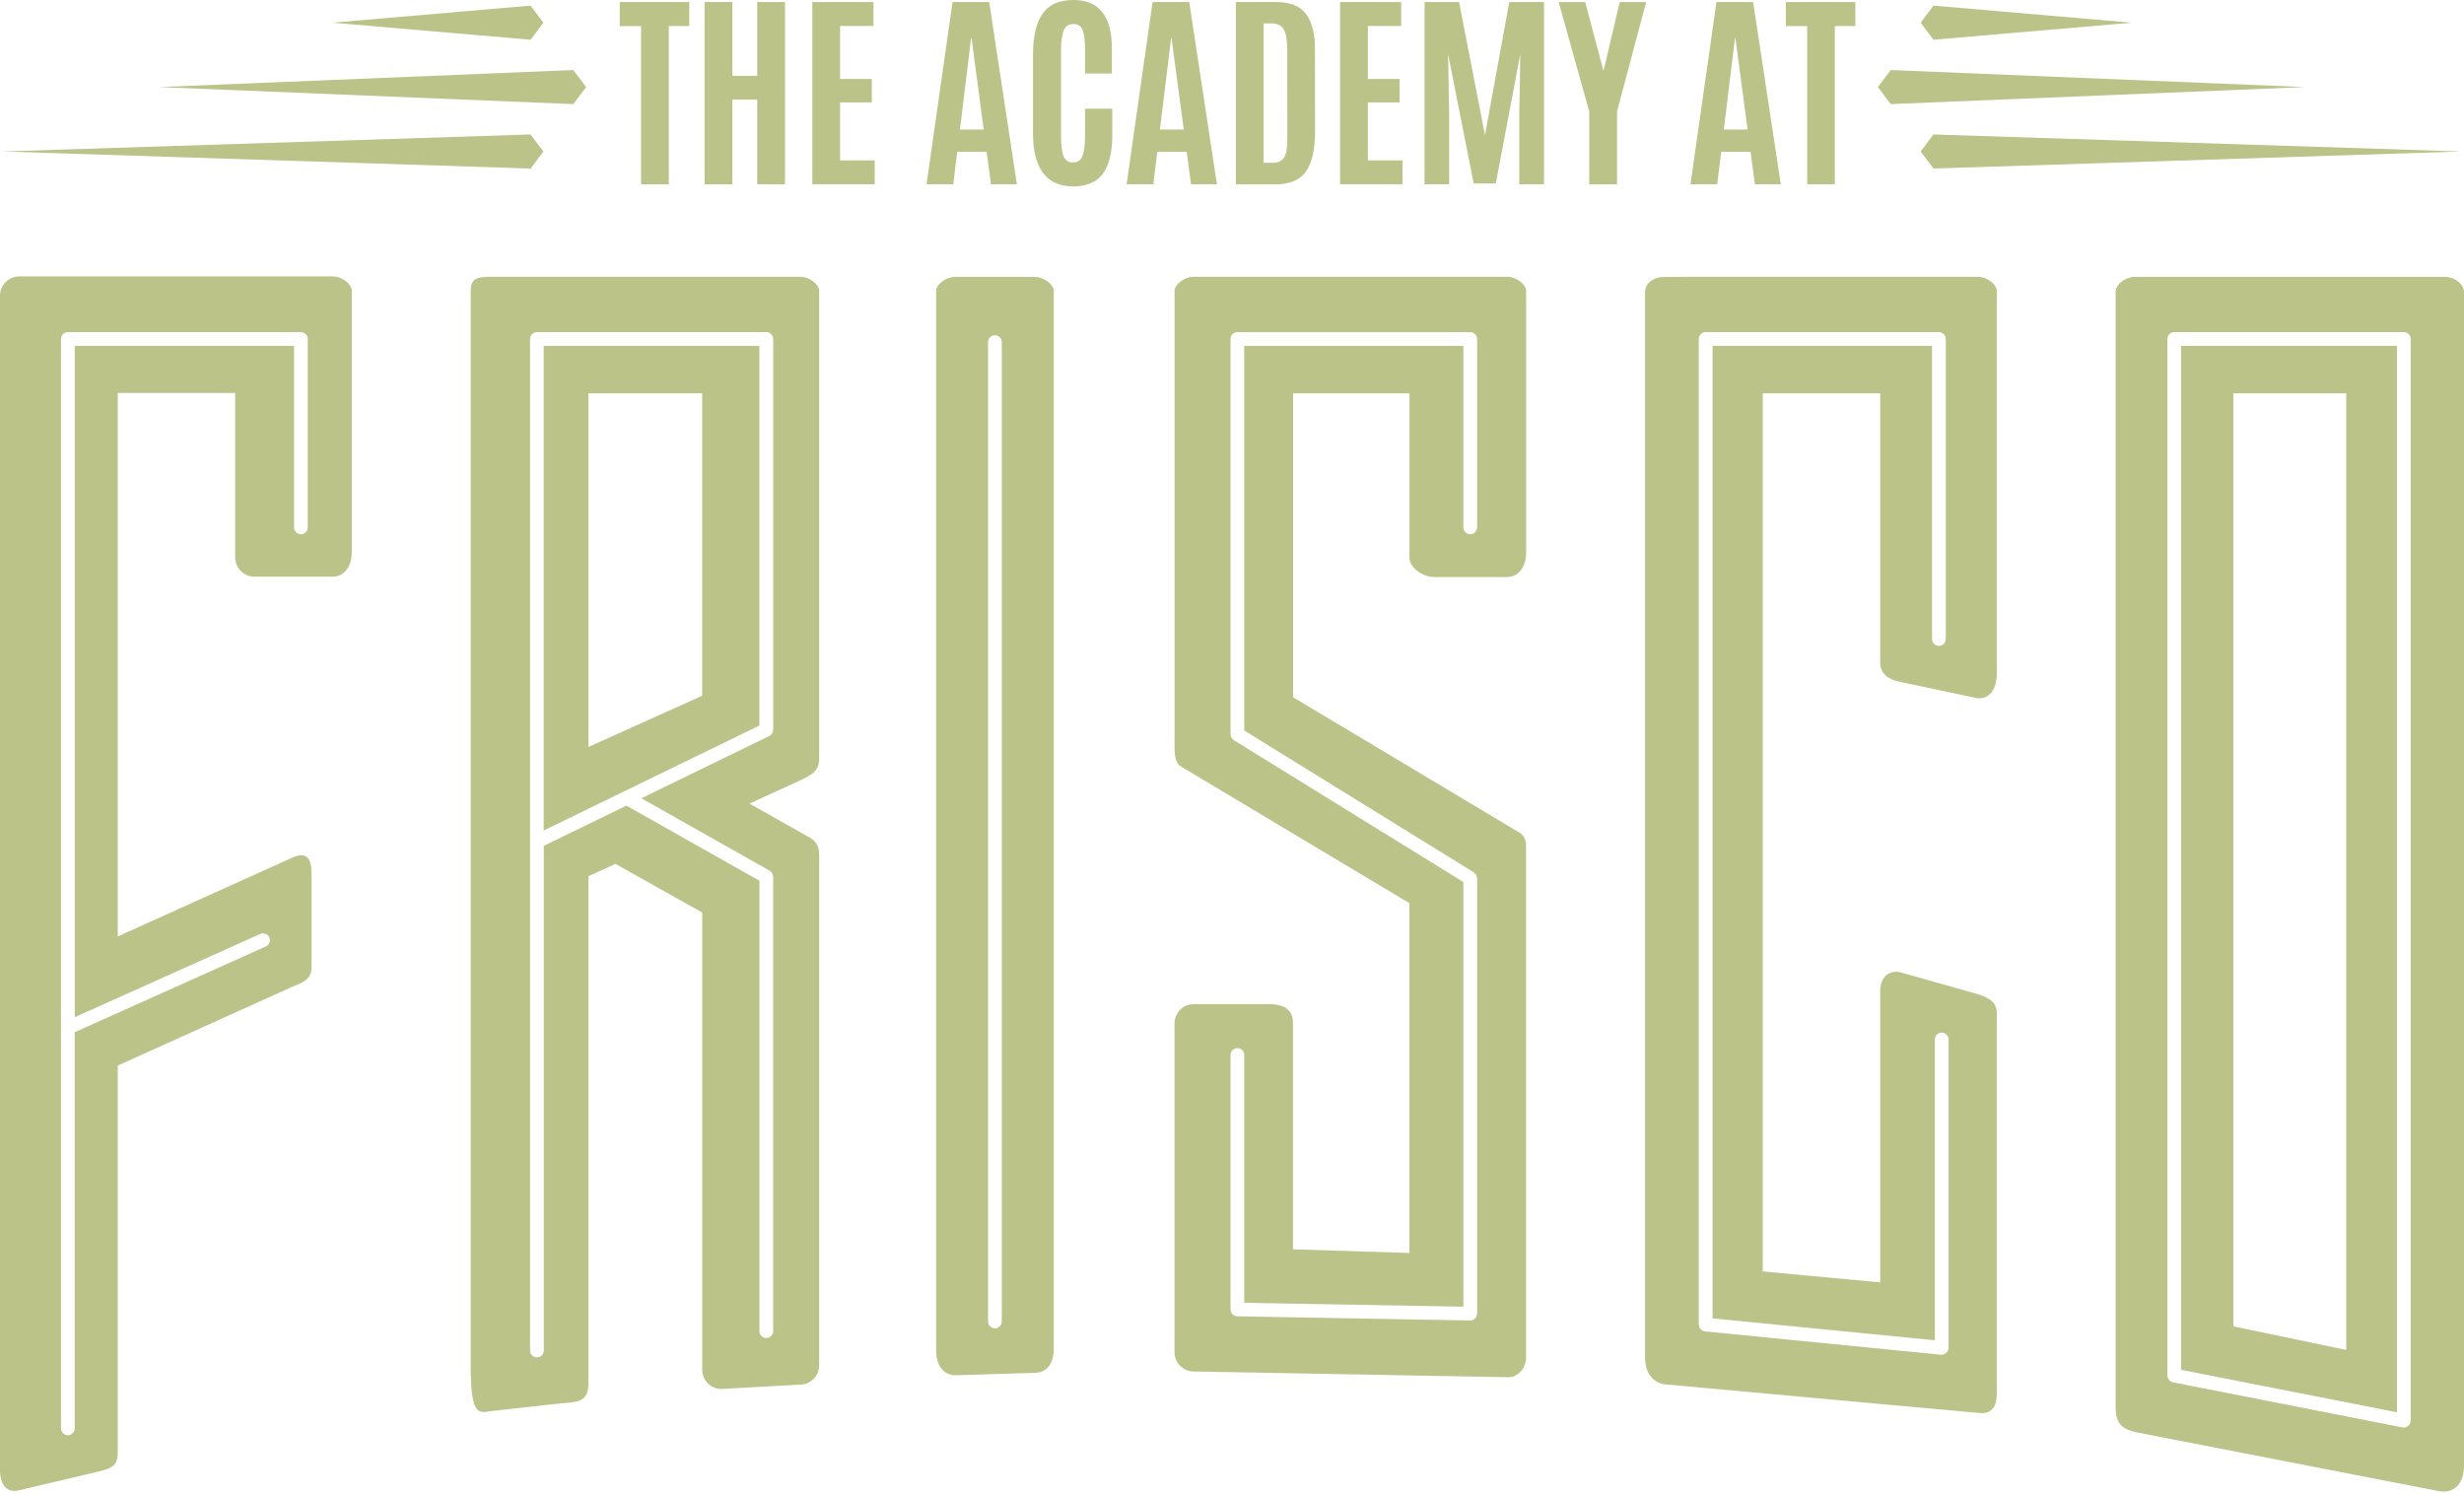
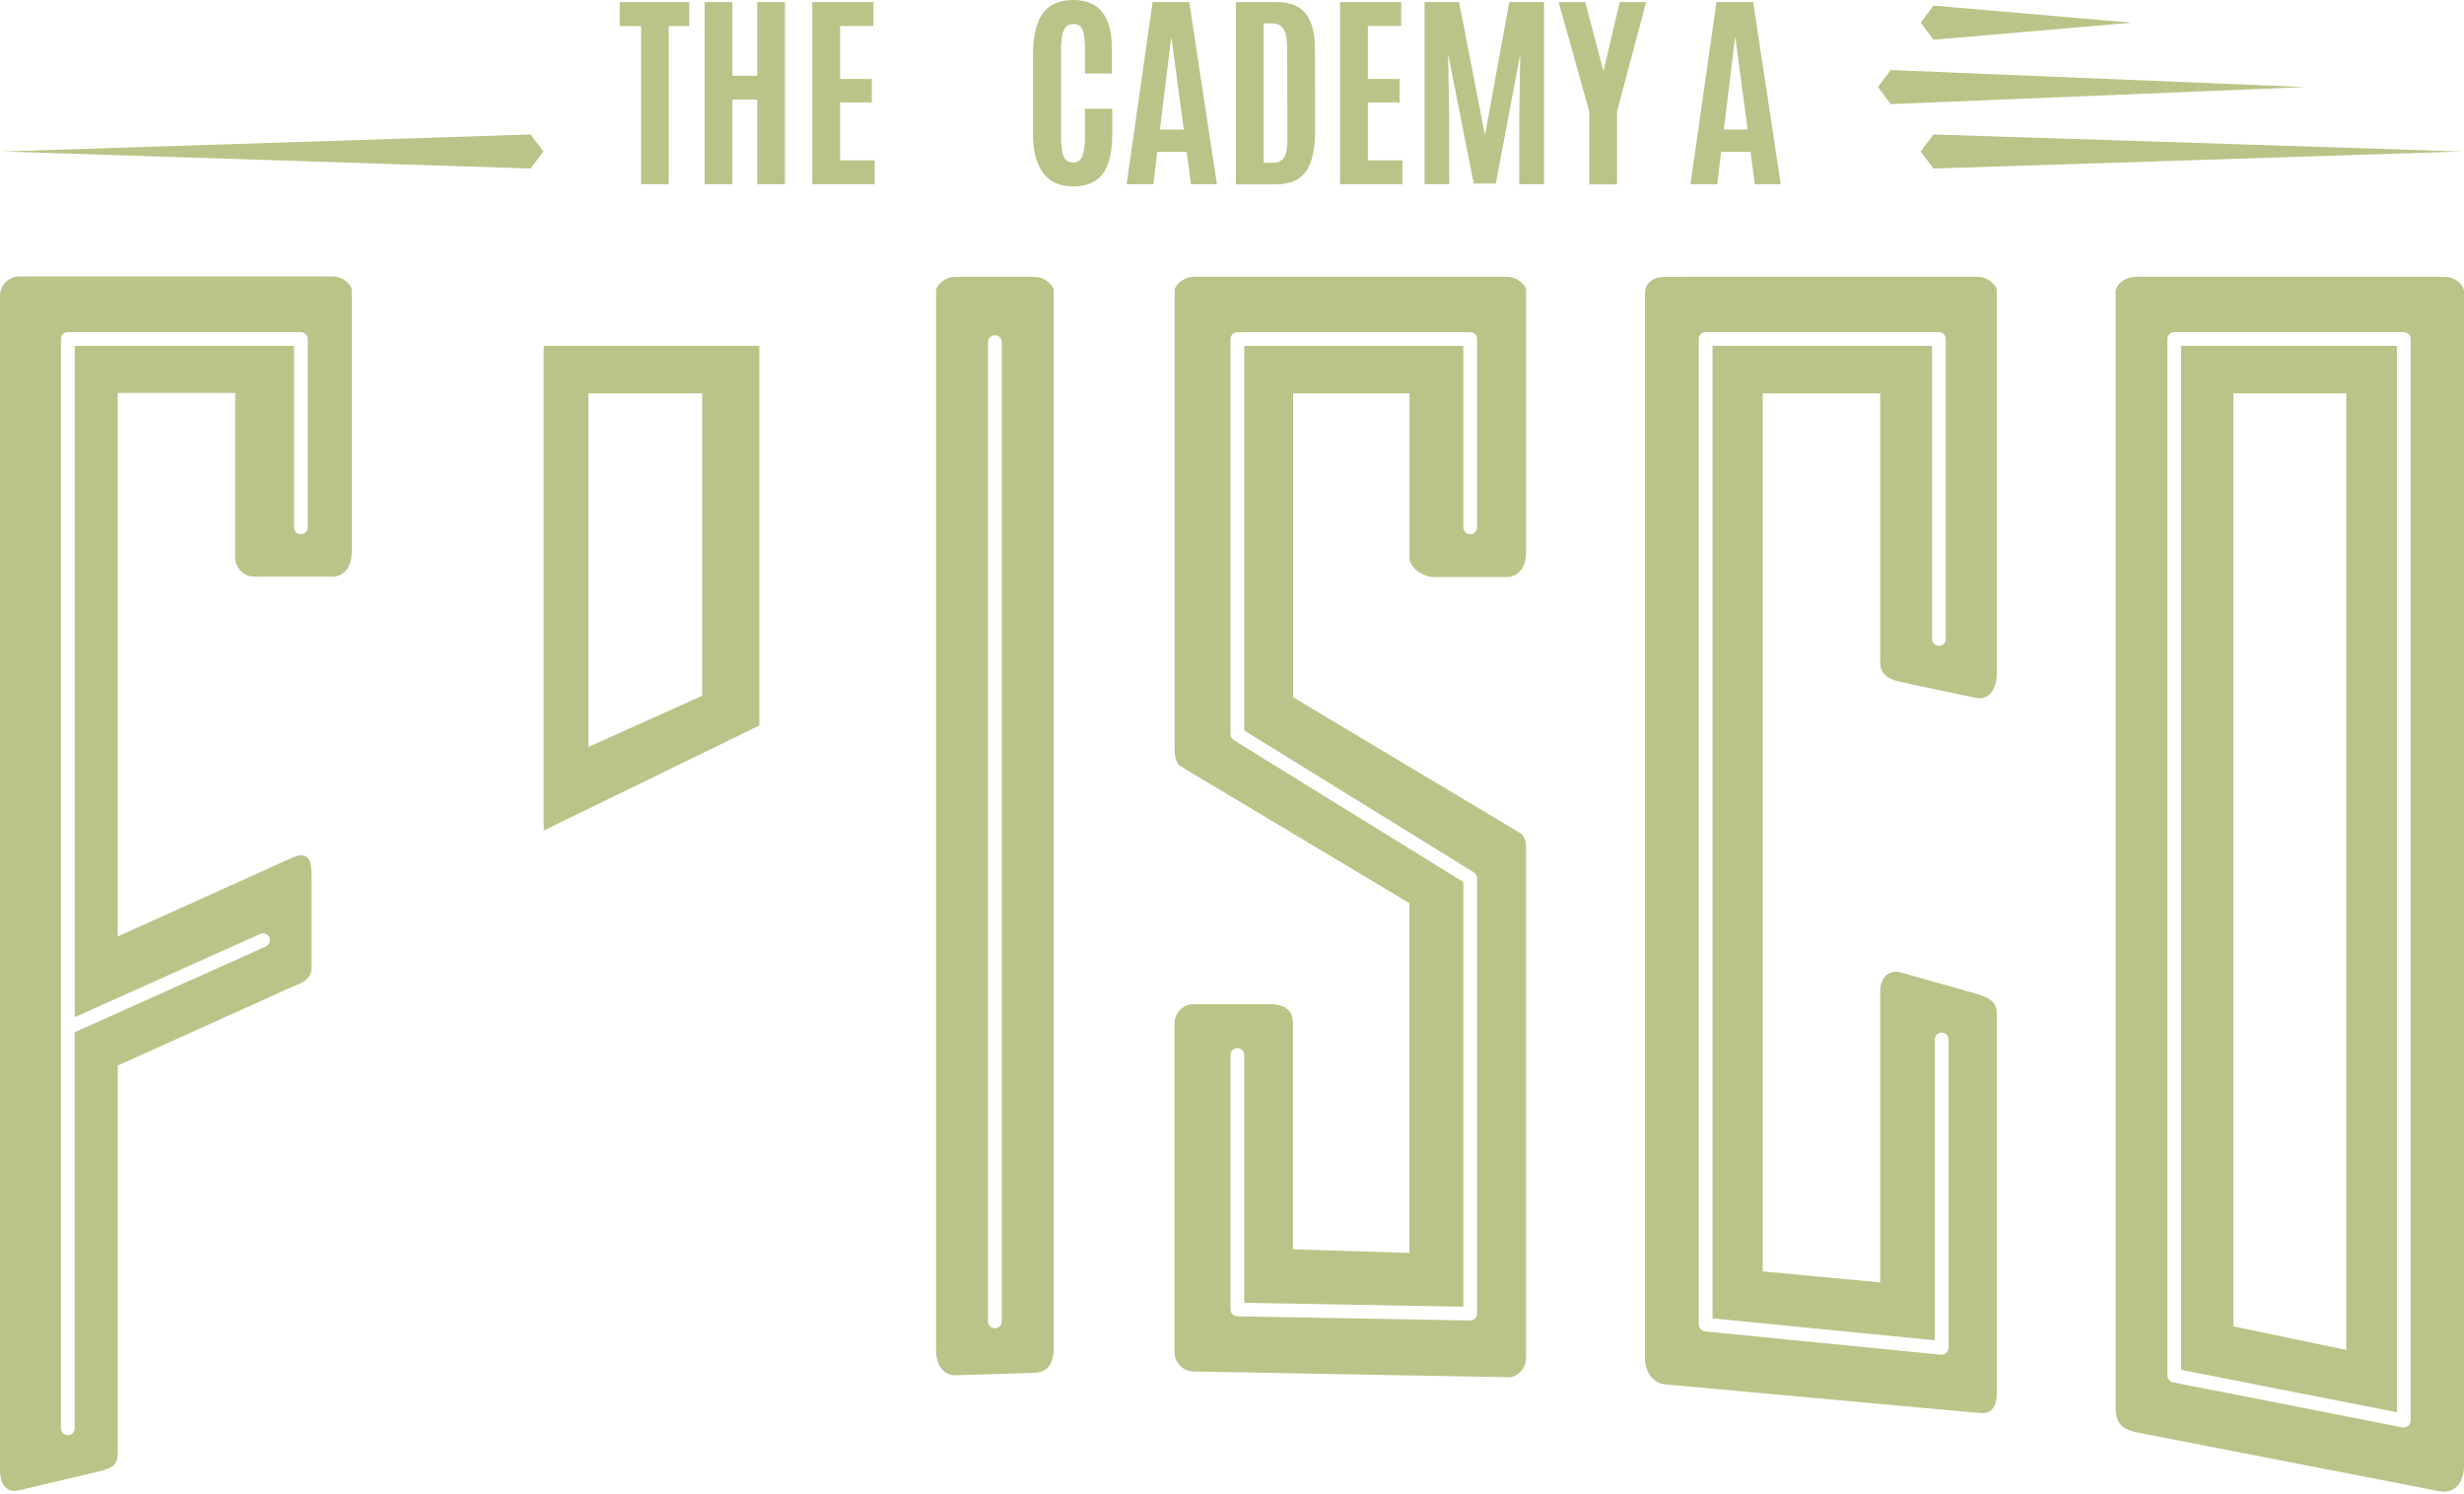
<svg xmlns="http://www.w3.org/2000/svg" width="470" height="285" viewBox="0 0 470 285" fill="none">
  <path d="M122.287 35.17V4.98H118.217V0.39H131.477V4.97H127.567V35.16H122.287V35.17Z" fill="#BBC388" />
  <path d="M134.397 35.17V0.39H139.697V14.46H144.437V0.39H149.737V35.16H144.437V19H139.697V35.16H134.397V35.17Z" fill="#BBC388" />
  <path d="M154.947 35.17V0.39H166.607V4.95H160.247V15.07H166.297V19.54H160.247V30.6H166.847V35.16H154.957L154.947 35.17Z" fill="#BBC388" />
-   <path d="M176.736 35.17L181.696 0.39H188.686L193.966 35.16H189.026L188.196 28.96H182.586L181.836 35.16H176.736V35.17ZM187.646 24.72L185.316 7.25H185.236L183.106 24.72H187.646Z" fill="#BBC388" />
  <path d="M210.366 33.14C209.166 34.75 207.286 35.56 204.716 35.56C202.146 35.56 200.226 34.7 198.956 32.98C197.686 31.26 197.046 28.79 197.046 25.56V10.41C197.046 5.23 198.406 2 201.116 0.71C202.116 0.24 203.326 0 204.756 0C209.646 0 212.086 3.08 212.086 9.25V14.03H206.966V9.58C206.966 7.79 206.816 6.51 206.516 5.74C206.216 4.97 205.616 4.58 204.736 4.58C203.856 4.58 203.236 4.99 202.896 5.8C202.556 6.62 202.386 7.87 202.386 9.55V25.79C202.386 27.66 202.546 29 202.876 29.8C203.206 30.6 203.806 31 204.676 31C205.546 31 206.146 30.59 206.476 29.77C206.806 28.95 206.966 27.6 206.966 25.72V20.74H212.166V25.66C212.166 29.02 211.566 31.51 210.366 33.12V33.14Z" fill="#BBC388" />
  <path d="M214.895 35.17L219.855 0.39H226.845L232.125 35.16H227.185L226.355 28.96H220.745L219.995 35.16H214.895V35.17ZM225.795 24.72L223.465 7.25H223.385L221.255 24.72H225.795Z" fill="#BBC388" />
  <path d="M235.735 35.17V0.39H243.535C246.085 0.39 247.945 1.14 249.095 2.65C250.245 4.16 250.825 6.38 250.825 9.32L250.845 25.01C250.845 28.51 250.265 31.08 249.105 32.72C247.945 34.35 246.025 35.17 243.355 35.17H235.725H235.735ZM241.035 31.06H242.775C243.745 31.06 244.455 30.74 244.895 30.11C245.335 29.48 245.555 28.32 245.555 26.63L245.535 9.46C245.535 7.66 245.315 6.37 244.875 5.61C244.435 4.85 243.675 4.46 242.595 4.46H241.035V31.05V31.06Z" fill="#BBC388" />
  <path d="M255.615 35.17V0.39H267.274V4.95H260.915V15.07H266.964V19.54H260.915V30.6H267.515V35.16H255.624L255.615 35.17Z" fill="#BBC388" />
  <path d="M271.734 35.17V0.39H278.314L283.254 25.8L287.894 0.39H294.514V35.16H289.794V22.2L289.994 10.31L285.314 35.01H281.104L276.224 10.31L276.424 22.2V35.16H271.744L271.734 35.17Z" fill="#BBC388" />
  <path d="M303.144 35.17V21.28L297.314 0.4H302.374L305.814 13.4H305.894L308.954 0.4H313.994L308.444 21.28V35.17H303.154H303.144Z" fill="#BBC388" />
  <path d="M322.453 35.17L327.413 0.39H334.403L339.683 35.16H334.743L333.913 28.96H328.303L327.553 35.16H322.453V35.17ZM333.353 24.72L331.023 7.25H330.943L328.813 24.72H333.353Z" fill="#BBC388" />
-   <path d="M344.713 35.17V4.98H340.643V0.39H353.903V4.97H349.993V35.16H344.713V35.17Z" fill="#BBC388" />
-   <path d="M63.409 4.33L101.209 7.58L103.649 4.33L101.209 1.07L63.409 4.33Z" fill="#BBC388" />
-   <path d="M30.379 16.61L109.358 19.86L111.798 16.61L109.358 13.36L30.379 16.61Z" fill="#BBC388" />
  <path d="M0.51 28.9L101.208 32.15L103.648 28.9L101.208 25.65L0.51 28.9Z" fill="#BBC388" />
  <path d="M406.602 4.33L368.802 7.58L366.362 4.33L368.802 1.07L406.602 4.33Z" fill="#BBC388" />
  <path d="M439.621 16.61L360.652 19.86L358.212 16.61L360.652 13.36L439.621 16.61Z" fill="#BBC388" />
  <path d="M469.5 28.9L368.802 32.15L366.362 28.9L368.802 25.65L469.5 28.9Z" fill="#BBC388" />
  <path d="M144.847 65.978H103.708V158.436L144.847 138.407V65.988V65.978ZM112.238 142.497V75.038H133.937V132.727L112.238 142.497Z" fill="#BBC388" />
-   <path d="M156.257 144.517V55.419C156.257 54.438 154.617 52.799 152.587 52.799H93.458C90.908 52.799 89.788 53.229 89.788 55.449V260.514C89.798 269.484 91.008 269.714 93.458 269.214L106.668 267.754C109.938 267.444 112.098 267.654 112.238 264.154V167.156L117.397 164.796L133.947 174.086V261.294C133.947 263.324 135.597 264.974 137.627 264.974L152.587 264.144C154.617 264.144 156.257 262.494 156.257 260.464V163.316C156.277 161.576 155.787 160.626 154.577 159.856L142.957 153.296L152.617 148.877C155.147 147.717 156.327 146.857 156.257 144.517ZM147.467 139.217C147.467 139.287 147.437 139.347 147.427 139.417C147.417 139.507 147.407 139.597 147.377 139.687C147.347 139.767 147.297 139.837 147.247 139.917C147.207 139.987 147.167 140.057 147.117 140.117C147.047 140.187 146.967 140.237 146.887 140.297C146.837 140.337 146.797 140.387 146.737 140.407L122.347 152.286L146.817 166.106C146.867 166.136 146.897 166.186 146.947 166.216C147.017 166.266 147.087 166.326 147.147 166.396C147.207 166.456 147.247 166.526 147.287 166.596C147.327 166.666 147.367 166.736 147.397 166.816C147.427 166.906 147.437 166.986 147.447 167.086C147.447 167.146 147.477 167.186 147.477 167.246V253.934C147.477 254.654 146.887 255.244 146.167 255.244C145.447 255.244 144.857 254.654 144.857 253.934V168.016L119.487 153.686L103.728 161.366V257.644C103.728 258.364 103.138 258.954 102.418 258.954C101.698 258.954 101.108 258.364 101.108 257.644V64.668C101.108 63.948 101.698 63.358 102.418 63.358C102.418 63.358 102.428 63.358 102.438 63.358H146.177C146.897 63.358 147.487 63.948 147.487 64.668V139.217H147.467Z" fill="#BBC388" />
  <path d="M197.336 52.819H182.226C180.196 52.819 178.556 54.469 178.556 55.438V257.624C178.556 260.704 180.196 262.354 182.226 262.354L197.336 261.894C199.706 261.824 201.006 260.244 201.006 257.164V55.449C201.006 54.469 199.356 52.829 197.336 52.829V52.819ZM191.086 252.094C191.086 252.814 190.496 253.404 189.776 253.404C189.056 253.404 188.466 252.814 188.466 252.094V65.258C188.466 64.538 189.056 63.948 189.776 63.948C190.496 63.948 191.086 64.538 191.086 65.258V252.094Z" fill="#BBC388" />
  <path d="M63.439 52.729H3.68C2.71 52.729 1.77 53.119 1.08 53.809C0.39 54.499 0 55.429 0 56.409V280.614C0 282.644 0.96 285.014 3.68 284.294L18.78 280.724C21.98 280.024 22.459 279.074 22.459 277.044V203.276L55.749 188.246C58.149 187.346 59.419 186.596 59.419 184.566V167.296C59.419 165.266 59.449 161.936 55.749 163.616L22.459 178.646V74.968H44.859V106.328C44.859 108.358 46.499 110.008 48.529 110.008H63.419C65.449 110.008 67.099 108.368 67.099 105.278V55.349C67.099 54.369 65.449 52.729 63.419 52.729H63.439ZM58.709 100.598C58.709 101.318 58.119 101.908 57.399 101.908C56.679 101.908 56.089 101.318 56.089 100.598V65.978H14.26V194.046L49.639 178.166C50.299 177.866 51.079 178.166 51.369 178.826C51.669 179.486 51.369 180.266 50.709 180.556L14.25 196.916V272.484C14.25 273.204 13.66 273.794 12.94 273.794C12.22 273.794 11.63 273.204 11.63 272.484V196.096V64.668C11.63 63.949 12.22 63.358 12.94 63.358H57.389C58.109 63.358 58.699 63.949 58.699 64.668V100.598H58.709Z" fill="#BBC388" />
  <path d="M289.974 158.926L246.655 133.017V75.038H268.854V106.397C268.854 108.427 271.554 110.077 273.584 110.077H287.424C289.454 110.077 291.104 108.437 291.104 105.347V55.419C291.104 54.438 289.464 52.799 287.424 52.799H227.725C225.695 52.799 224.045 54.438 224.045 55.419V142.597C224.045 144.567 224.395 145.397 224.975 146.047L268.844 172.296V239.025L246.635 238.335V195.236C246.635 193.876 246.285 191.496 241.905 191.556H227.715C225.685 191.556 224.035 193.196 224.035 195.236V257.954C224.035 259.984 225.675 261.634 227.715 261.634L287.414 262.724C289.384 262.914 291.094 261.074 291.094 259.044V161.586C291.094 160.546 290.884 159.546 289.964 158.936L289.974 158.926ZM281.754 250.594C281.754 250.594 281.754 250.594 281.754 250.604C281.754 250.604 281.754 250.604 281.754 250.614C281.754 250.714 281.714 250.804 281.694 250.894C281.674 250.964 281.674 251.044 281.644 251.114C281.604 251.204 281.544 251.264 281.494 251.344C281.454 251.404 281.424 251.474 281.364 251.524C281.294 251.594 281.214 251.634 281.134 251.684C281.074 251.724 281.024 251.774 280.954 251.804C280.794 251.874 280.624 251.904 280.444 251.904H280.424L236.005 251.114C235.915 251.114 235.845 251.074 235.755 251.064C235.675 251.044 235.585 251.044 235.505 251.004C235.425 250.974 235.375 250.914 235.305 250.864C235.235 250.814 235.155 250.774 235.095 250.714C235.035 250.654 235.005 250.584 234.955 250.514C234.905 250.444 234.845 250.384 234.815 250.304C234.785 250.224 234.775 250.124 234.765 250.044C234.755 249.964 234.715 249.894 234.715 249.814V201.255C234.715 200.535 235.305 199.945 236.025 199.945C236.745 199.945 237.335 200.535 237.335 201.255V248.534L279.134 249.274V168.266L235.335 141.197C235.335 141.197 235.265 141.127 235.235 141.097C235.165 141.037 235.095 140.987 235.035 140.907C234.985 140.847 234.935 140.777 234.895 140.707C234.855 140.637 234.825 140.567 234.795 140.487C234.765 140.397 234.755 140.317 234.745 140.227C234.745 140.177 234.715 140.137 234.715 140.087V64.678C234.715 63.958 235.305 63.368 236.025 63.368H280.444C281.164 63.368 281.754 63.958 281.754 64.678V100.608C281.754 101.328 281.164 101.918 280.444 101.918C279.724 101.918 279.134 101.328 279.134 100.608V65.988H237.335V139.357L281.134 166.426C281.134 166.426 281.204 166.496 281.234 166.526C281.304 166.586 281.374 166.636 281.434 166.706C281.484 166.766 281.534 166.836 281.574 166.906C281.614 166.976 281.644 167.046 281.674 167.126C281.704 167.216 281.714 167.296 281.724 167.386C281.724 167.436 281.754 167.476 281.754 167.526V250.594Z" fill="#BBC388" />
  <path d="M362.312 130.047L376.732 133.107C378.962 133.667 380.882 132.007 380.882 128.477V55.419C380.882 54.438 379.242 52.799 377.212 52.799H321.573C321.413 52.799 321.253 52.799 321.103 52.829H317.453C315.423 52.829 313.783 53.999 313.783 55.809V259.004C313.783 262.084 315.533 263.834 317.533 264.084L377.202 269.524C378.852 269.664 379.332 269.484 380.022 268.794C380.712 268.104 380.882 266.824 380.882 265.854V193.326C380.882 191.296 379.692 190.426 377.212 189.646L362.322 185.436C360.222 185.076 358.642 186.476 358.642 189.116V244.644L336.243 242.545V75.038H358.642V126.367C358.642 128.397 359.932 129.527 362.322 130.047H362.312ZM326.663 65.978V251.504L369.062 255.684V198.295C369.062 197.575 369.652 196.986 370.372 196.986C371.092 196.986 371.682 197.575 371.682 198.295V257.124C371.682 257.124 371.672 257.164 371.672 257.184C371.672 257.204 371.672 257.224 371.672 257.254C371.672 257.334 371.632 257.404 371.602 257.474C371.582 257.544 371.572 257.614 371.542 257.674C371.502 257.764 371.442 257.834 371.382 257.914C371.342 257.964 371.312 258.024 371.262 258.074C371.182 258.144 371.092 258.194 371.002 258.244C370.952 258.274 370.912 258.314 370.852 258.334C370.702 258.394 370.532 258.434 370.362 258.434C370.322 258.434 370.272 258.434 370.232 258.434L325.213 253.994C325.143 253.994 325.093 253.954 325.023 253.934C324.933 253.914 324.853 253.894 324.773 253.854C324.693 253.814 324.633 253.764 324.573 253.714C324.503 253.664 324.433 253.614 324.383 253.554C324.323 253.494 324.293 253.424 324.243 253.354C324.203 253.284 324.153 253.214 324.123 253.134C324.093 253.054 324.083 252.964 324.073 252.874C324.073 252.814 324.033 252.754 324.033 252.684V64.668C324.033 63.948 324.623 63.358 325.343 63.358H369.842C370.562 63.358 371.152 63.948 371.152 64.668V121.907C371.152 122.627 370.562 123.217 369.842 123.217C369.122 123.217 368.532 122.627 368.532 121.907V65.978H326.653H326.663Z" fill="#BBC388" />
  <path d="M457.21 65.978H416.041V261.324L457.21 269.414V65.978ZM426.011 253.034V75.038H447.54V257.524L426.011 253.034Z" fill="#BBC388" />
  <path d="M466.32 52.819H407.231C405.421 52.819 403.551 54.209 403.551 55.728V268.454C403.551 272.054 405.251 272.604 407.231 273.184L464.75 284.374C468.31 285.234 470 282.724 470 279.644V55.728C470 54.309 468.35 52.819 466.32 52.819ZM459.83 271.004C459.83 271.004 459.81 271.084 459.8 271.134C459.8 271.174 459.8 271.214 459.8 271.254C459.8 271.304 459.76 271.344 459.75 271.394C459.73 271.464 459.71 271.534 459.67 271.594C459.63 271.674 459.58 271.744 459.52 271.824C459.48 271.874 459.44 271.924 459.39 271.974C459.31 272.044 459.23 272.094 459.14 272.144C459.09 272.174 459.05 272.204 458.99 272.224C458.84 272.284 458.68 272.324 458.52 272.324C458.44 272.324 458.35 272.324 458.27 272.304L414.481 263.704C414.481 263.704 414.401 263.664 414.351 263.654C414.261 263.624 414.191 263.594 414.111 263.554C414.041 263.514 413.971 263.474 413.911 263.414C413.851 263.364 413.791 263.304 413.741 263.234C413.691 263.174 413.641 263.104 413.601 263.034C413.561 262.964 413.531 262.884 413.501 262.804C413.471 262.724 413.461 262.634 413.451 262.554C413.451 262.504 413.421 262.464 413.421 262.424V64.668C413.421 63.948 414.011 63.358 414.731 63.358H458.52C459.24 63.358 459.83 63.948 459.83 64.668V271.004Z" fill="#BBC388" />
</svg>